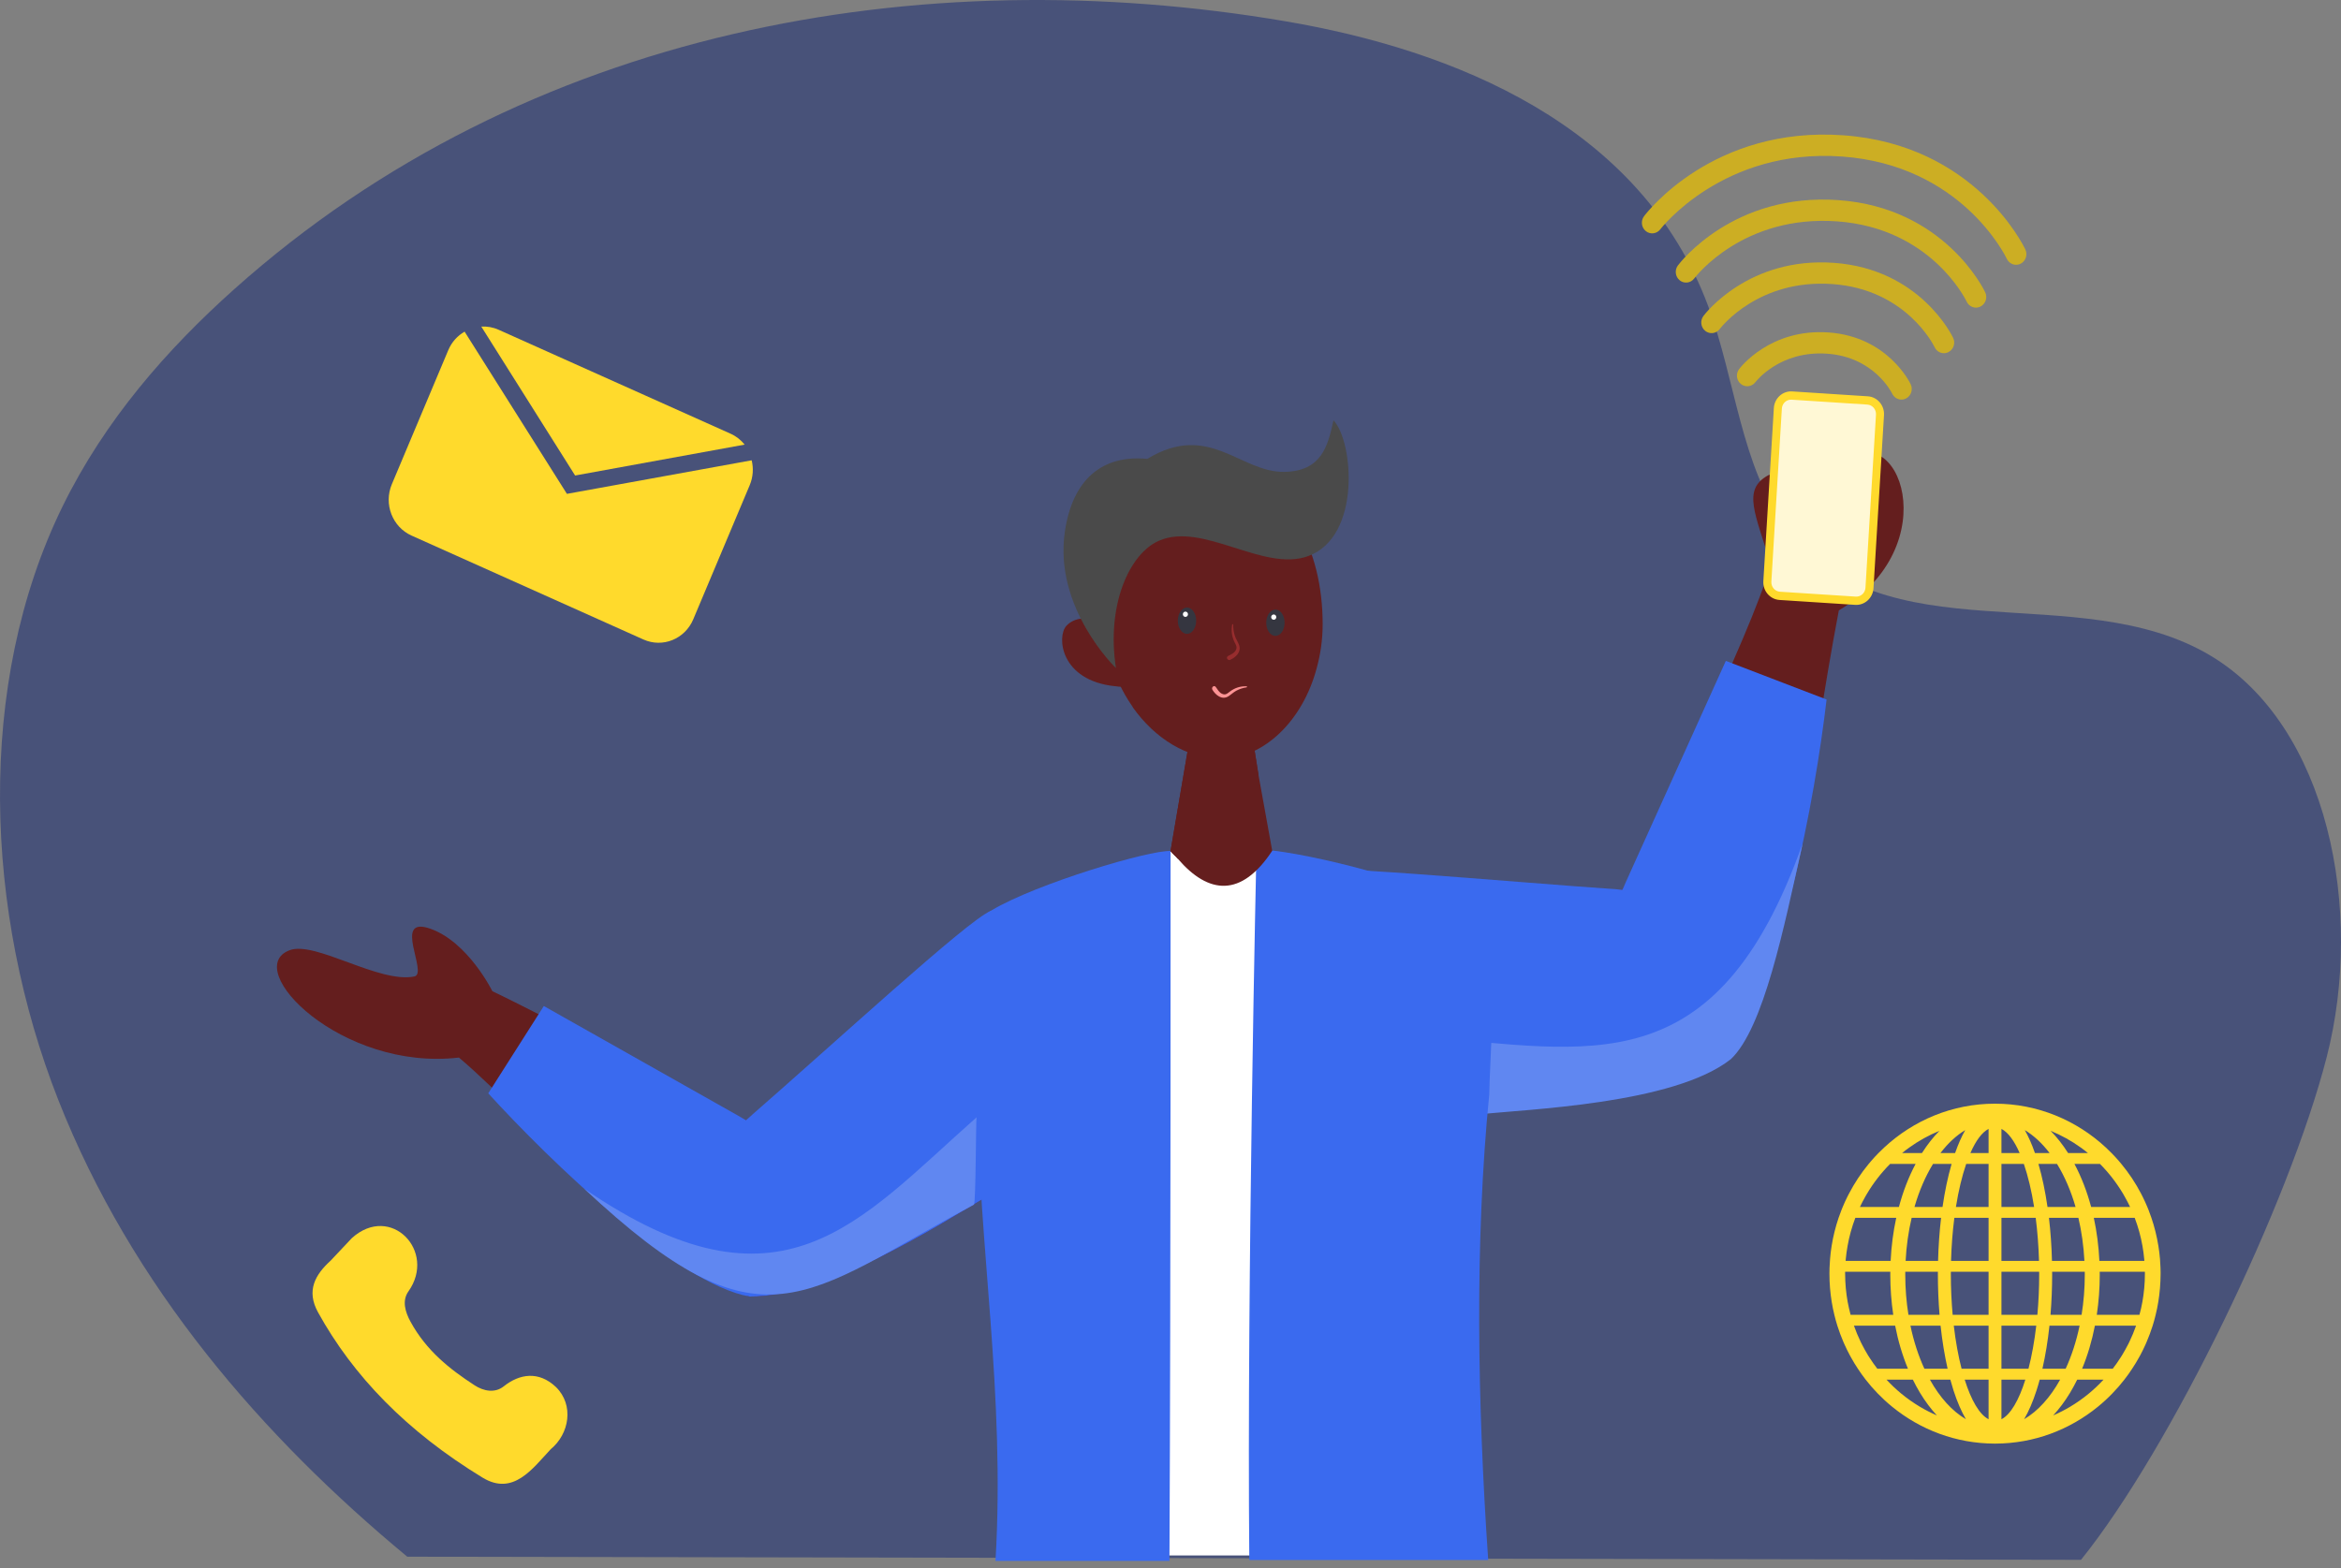
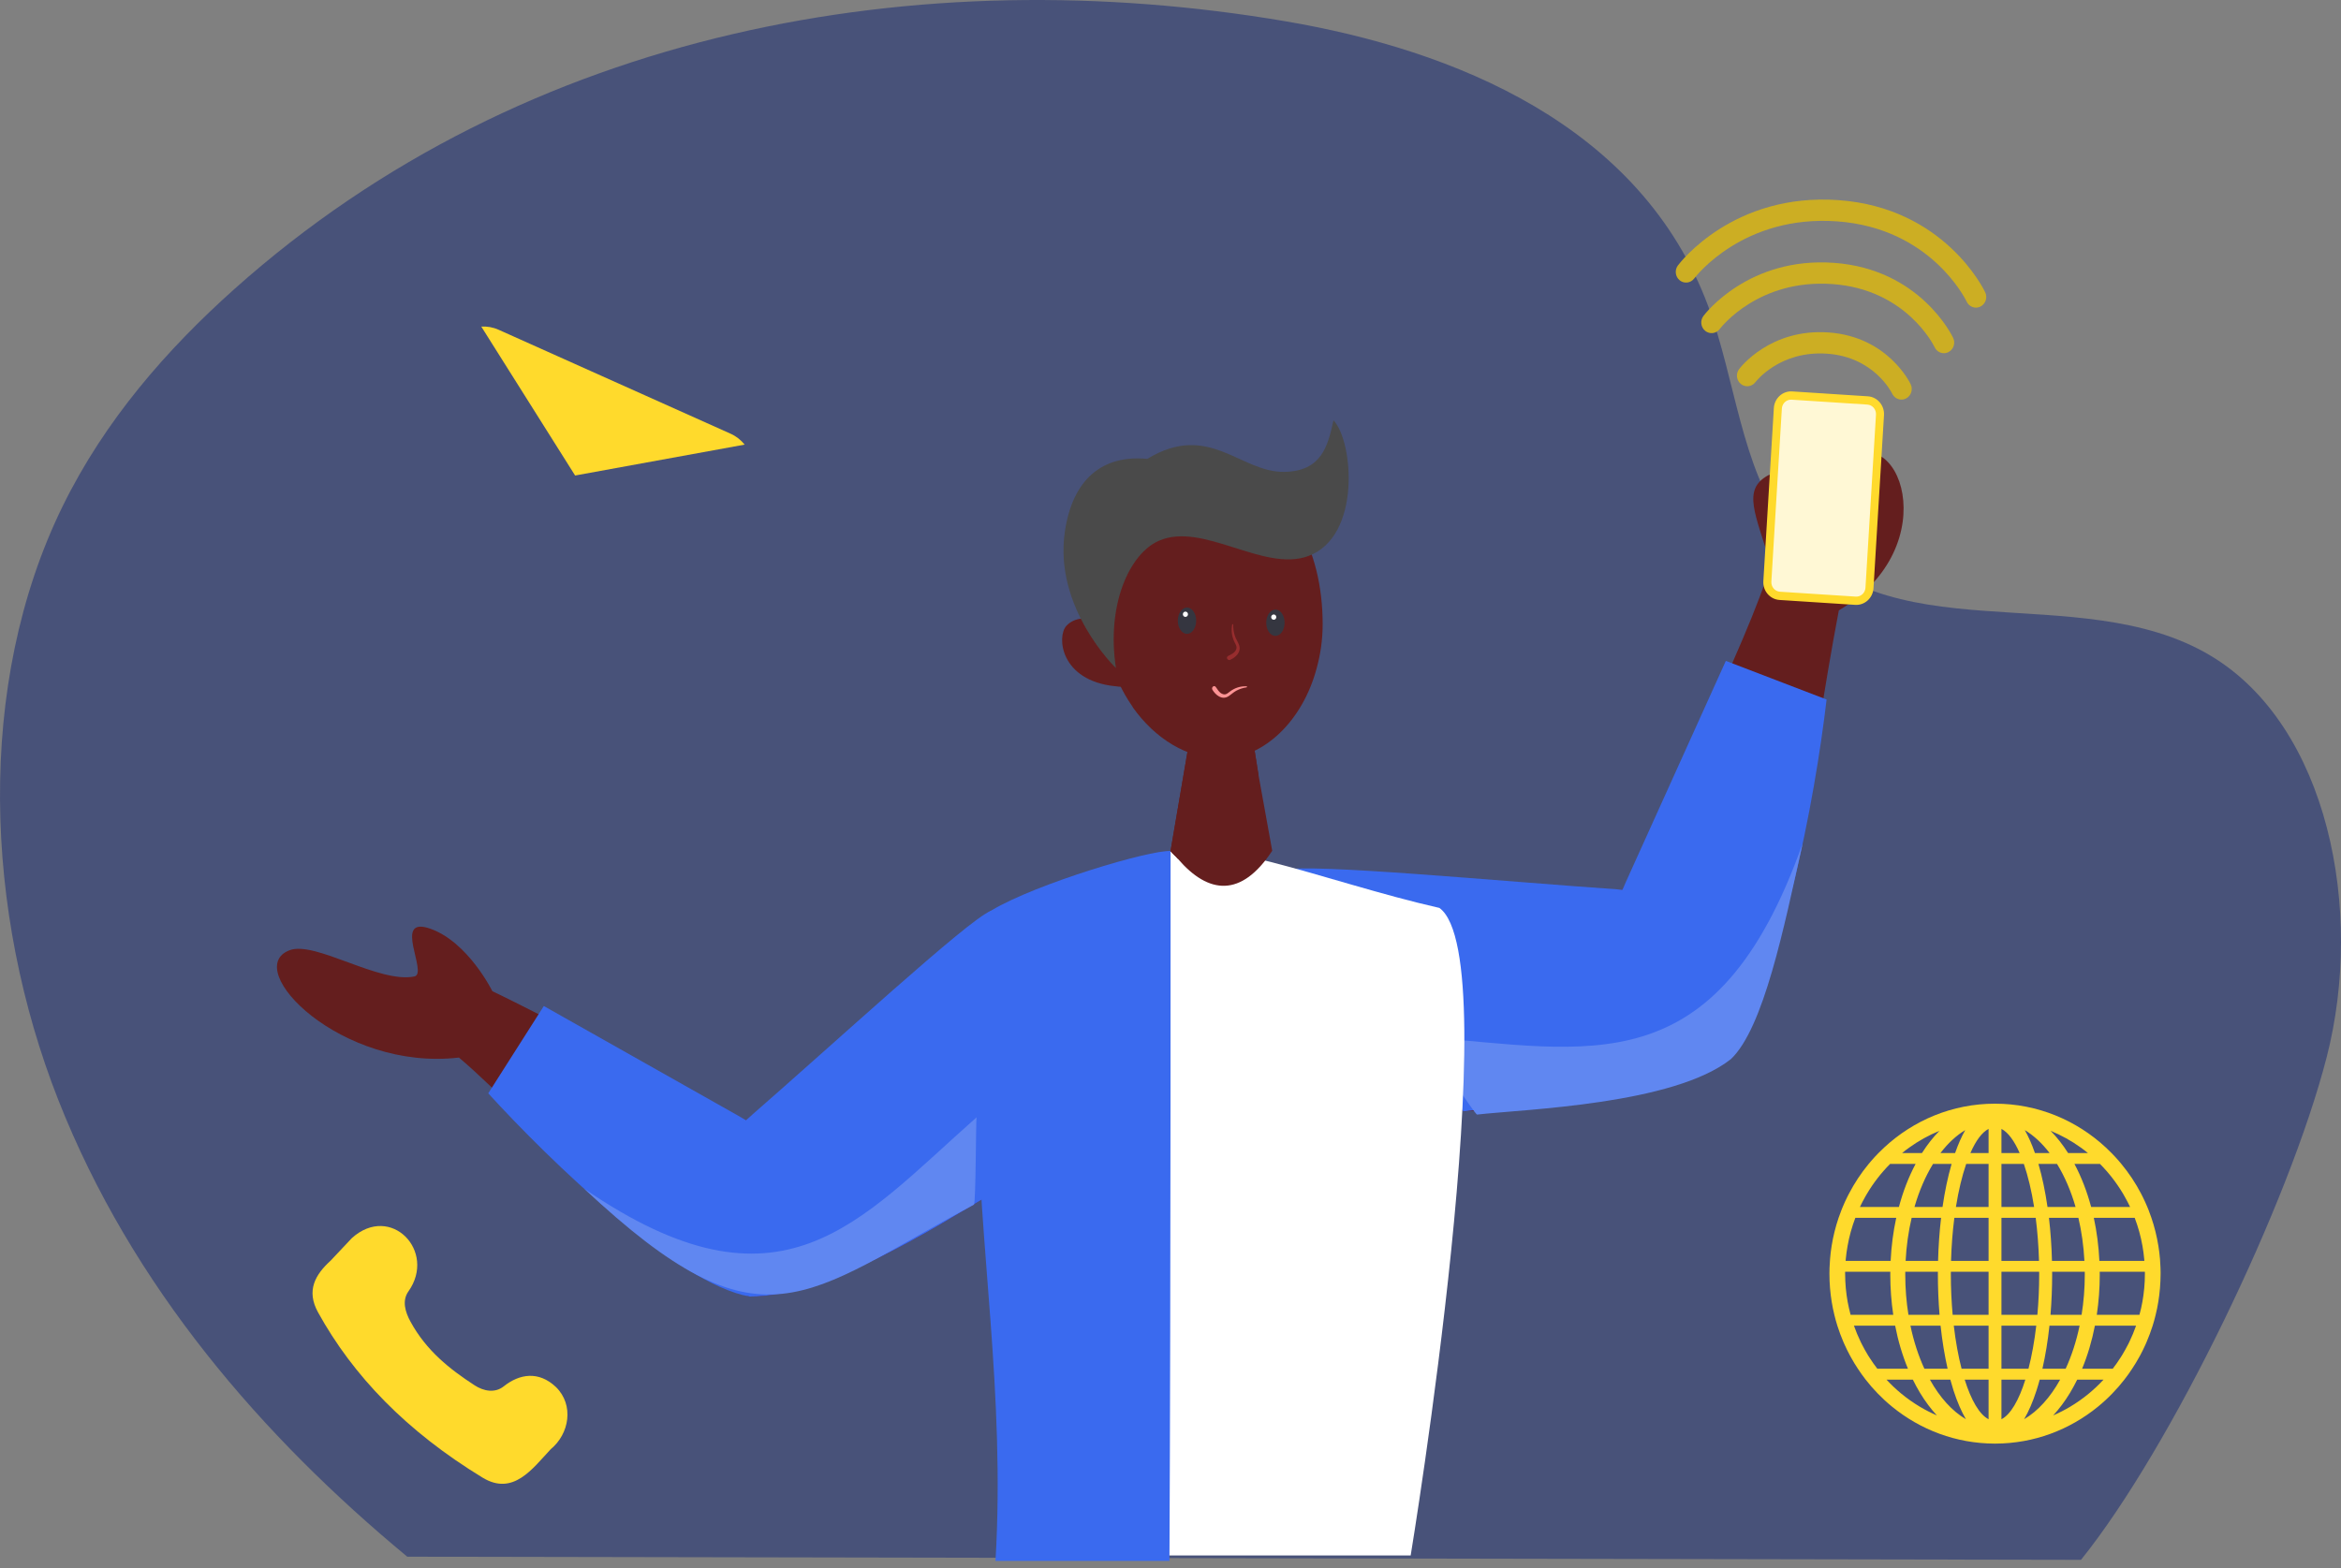
<svg xmlns="http://www.w3.org/2000/svg" width="288" height="193" viewBox="0 0 288 193" fill="none">
  <rect x="0" y="0" width="288" height="193" fill="#808080" stroke="none" />
  <path fill-rule="evenodd" clip-rule="evenodd" d="M50.103 191.569L256.014 191.954C267.095 178.173 281.611 148.121 286.244 130.073C290.877 112.025 286.419 89.352 271.974 80.7C255.595 70.89 231.659 81.067 219.69 64.827C214.184 57.355 213.513 46.738 210.164 37.714C201.872 15.368 178.895 6.145 158.109 2.612C113.259 -5.013 64.746 3.498 28.856 35.552C20.537 42.981 12.899 51.708 7.713 62.286C-3.071 84.284 -1.887 112.357 7.177 135.372C16.242 158.386 32.333 176.848 50.103 191.569Z" fill="#485279" />
  <path fill-rule="evenodd" clip-rule="evenodd" d="M220.133 52.378C220.29 50.069 222.23 48.329 224.467 48.491C226.704 48.653 228.391 50.656 228.234 52.965C228.077 55.274 226.136 57.014 223.898 56.852C221.662 56.69 219.975 54.687 220.133 52.378Z" fill="#FFDA2C" />
  <path fill-rule="evenodd" clip-rule="evenodd" d="M233.836 49.171C233.399 49.139 232.989 48.874 232.784 48.439C232.697 48.261 230.533 43.942 224.806 43.527C219.026 43.108 216.077 46.872 215.954 47.033C215.521 47.599 214.724 47.699 214.175 47.256C213.624 46.812 213.523 45.996 213.951 45.426C214.104 45.22 217.806 40.394 224.983 40.914C232.212 41.438 234.95 47.05 235.063 47.289C235.371 47.938 235.111 48.723 234.482 49.041C234.273 49.145 234.051 49.186 233.836 49.171Z" fill="#CCAE23" />
  <path fill-rule="evenodd" clip-rule="evenodd" d="M239.058 43.462C238.621 43.431 238.212 43.166 238.007 42.73C237.868 42.444 234.475 35.613 225.453 34.959C216.378 34.302 211.759 40.24 211.567 40.493C211.134 41.061 210.338 41.162 209.787 40.72C209.235 40.277 209.134 39.458 209.561 38.887C209.785 38.589 215.156 31.587 225.631 32.347C236.156 33.109 240.123 41.235 240.285 41.58C240.594 42.23 240.332 43.014 239.703 43.332C239.496 43.437 239.274 43.478 239.058 43.462Z" fill="#CCAE23" />
  <path fill-rule="evenodd" clip-rule="evenodd" d="M243.002 37.852C242.565 37.821 242.156 37.556 241.95 37.12C241.773 36.755 237.477 28.072 226.025 27.242C214.522 26.409 208.672 33.949 208.428 34.271C207.998 34.84 207.201 34.943 206.649 34.5C206.097 34.057 205.995 33.237 206.423 32.666C206.698 32.3 213.3 23.694 226.203 24.63C239.159 25.569 244.028 35.546 244.229 35.97C244.538 36.62 244.276 37.404 243.647 37.722C243.44 37.827 243.218 37.868 243.002 37.852Z" fill="#CCAE23" />
-   <path fill-rule="evenodd" clip-rule="evenodd" d="M247.94 32.582C247.503 32.55 247.094 32.286 246.887 31.85C246.663 31.382 241.204 20.32 226.629 19.264C212.004 18.204 204.337 28.114 204.261 28.214C203.831 28.784 203.034 28.887 202.482 28.444C201.929 28.001 201.827 27.181 202.256 26.61C202.596 26.155 210.78 15.489 226.808 16.651C242.886 17.816 248.919 30.174 249.167 30.7C249.476 31.35 249.214 32.134 248.585 32.452C248.377 32.557 248.155 32.597 247.94 32.582Z" fill="#CCAE23" />
  <path fill-rule="evenodd" clip-rule="evenodd" d="M56.459 130.144C65.655 137.909 80.973 156.592 92.223 159.549C101.687 159.637 115.541 150.745 121.374 147.271L119.989 115.346L91.778 137.839C85.299 134.761 66.746 124.9 60.575 121.981C60.575 121.981 57.596 115.917 52.922 114.282C48.22 112.629 52.707 119.794 50.981 120.165C46.64 121.055 38.775 115.743 35.624 116.937C29.623 119.212 41.974 131.848 56.459 130.144Z" fill="#641E1E" />
  <path fill-rule="evenodd" clip-rule="evenodd" d="M60.068 134.546C67.661 142.887 83.338 158.025 92.223 159.552C101.688 159.642 115.54 150.748 121.374 147.274L121.876 112.102C119.07 113.217 102.698 128.343 91.778 137.843C88.911 136.22 69.243 125.12 66.903 123.803C65.555 125.923 61.423 132.408 60.068 134.546Z" fill="#3A6AEF" />
  <path fill-rule="evenodd" clip-rule="evenodd" d="M71.89 146.296C93.881 166.927 98.841 159.47 119.819 148.243C120.054 148.087 120.059 137.706 120.141 137.5C105.537 150.42 96.129 162.903 71.89 146.296Z" fill="#6087F1" />
  <path fill-rule="evenodd" clip-rule="evenodd" d="M226.223 75.108C218.436 116.004 223.119 134.672 180.017 136.77L161.746 108.556L199.592 109.489C203.26 102.65 215.193 78.691 217.84 69.483C215.978 63.218 214.284 60.285 217.518 58.496C219.124 57.608 220.788 66.477 222.491 65.675C226.748 63.619 223.752 59.571 226.679 56.976C233.497 50.932 239.655 67.162 226.223 75.108Z" fill="#641E1E" />
  <path fill-rule="evenodd" clip-rule="evenodd" d="M224.715 86.083C223.302 98.149 219.114 121.279 212.442 128.353C204.398 134.572 187.125 135.956 180.017 136.768L157.982 107.064C161.064 106.197 184.459 108.448 199.592 109.488C201.057 106.239 211.121 83.974 212.32 81.328C214.767 82.267 222.254 85.134 224.715 86.083Z" fill="#3A6AEF" />
  <path fill-rule="evenodd" clip-rule="evenodd" d="M221.762 103.809C219.466 114.227 216.965 126.514 212.949 130.33C205.883 135.929 187.662 136.493 181.72 137.159C181.425 137.178 175.311 127.727 175.115 127.604C195.484 129.179 211.142 133.752 221.762 103.809Z" fill="#6087F1" />
  <path fill-rule="evenodd" clip-rule="evenodd" d="M125.267 191.413H173.549C173.549 191.413 185.654 117.934 177.082 111.73C162.882 108.513 147.686 101.993 142.437 105.492C134.877 110.586 125.267 191.413 125.267 191.413Z" fill="white" />
  <path fill-rule="evenodd" clip-rule="evenodd" d="M143.878 190.571C143.878 191.066 143.869 191.583 143.869 192.081H122.47C123.683 171.534 120.392 153.238 120.231 135.05C120.605 126.494 116.919 115.045 122.011 112.013C127.536 108.723 141.501 104.565 144.009 104.731C144.009 104.731 144.034 159.328 143.878 190.571Z" fill="#3A6AEF" />
-   <path fill-rule="evenodd" clip-rule="evenodd" d="M183.213 134.704C181.428 152.735 181.747 172.495 183.087 191.976H153.695C153.379 157.928 154.574 104.699 154.574 104.699C155.709 103.91 172.89 107.552 178.252 110.943C185.165 115.314 183.401 125.568 183.213 134.704Z" fill="#3A6AEF" />
  <path fill-rule="evenodd" clip-rule="evenodd" d="M144.003 104.731C144.302 105.131 144.609 105.325 144.908 105.689C148.679 110.071 152.708 110.48 156.514 104.697L154.828 95.379L154.282 91.942L146.195 91.887L144.003 104.731Z" fill="#641E1E" />
  <path fill-rule="evenodd" clip-rule="evenodd" d="M144.003 104.731C144.302 105.131 144.609 105.325 144.908 105.689C145.243 104.325 146.511 99.761 148.274 97.433C149.701 95.56 152.926 95.306 154.828 95.379L154.282 91.942L146.195 91.887L144.003 104.731Z" fill="#641E1E" />
-   <path fill-rule="evenodd" clip-rule="evenodd" d="M134.587 76.781C135.154 77.538 135.721 78.226 136.321 78.845L135.721 77.091L135.487 76.437C135.487 76.437 135.354 76.368 135.12 76.334C135.021 76.299 134.92 76.265 134.787 76.231C134.754 76.231 134.687 76.265 134.654 76.299C134.52 76.402 134.487 76.609 134.587 76.781Z" fill="#972D2E" />
  <path fill-rule="evenodd" clip-rule="evenodd" d="M137.221 84.452H137.254C137.488 84.487 137.755 84.521 138.055 84.521H138.254L136.321 78.844C135.721 78.225 135.154 77.537 134.587 76.78C134.487 76.608 134.52 76.402 134.654 76.299C134.687 76.264 134.754 76.23 134.787 76.23C133.855 76.023 132.221 75.886 131.187 77.021C129.988 78.329 130.42 83.764 137.221 84.452Z" fill="#641E1E" />
  <path fill-rule="evenodd" clip-rule="evenodd" d="M135.854 75.921C135.854 79.867 137.094 83.653 139.128 86.664C139.201 86.779 139.278 86.89 139.355 87.001V87.032C142.054 90.854 146.019 93.365 150.254 93.365C155.421 93.365 160.257 88.755 161.986 82.218C162.453 80.531 162.72 78.706 162.72 76.815C162.72 67.56 158.523 59.203 150.456 59.203C148.834 59.203 147.272 59.504 145.813 60.067C140.025 62.29 135.854 68.556 135.854 75.921Z" fill="#641E1E" />
  <path fill-rule="evenodd" clip-rule="evenodd" d="M164.051 51.723C166.51 54.307 167.488 66.045 160.941 68.434C155.418 70.449 148.013 64.17 142.574 66.546C138.949 68.131 136.093 74.433 137.288 82.216C137.288 82.216 129.625 74.877 131.001 65.448C131.946 58.958 135.623 55.944 141.147 56.47C148.751 51.838 152.602 58.19 158.044 58.069C162.567 57.968 163.356 54.939 164.051 51.723Z" fill="#4A4A4A" />
  <path fill-rule="evenodd" clip-rule="evenodd" d="M229.792 48.77L220.478 48.168C219.308 48.093 218.3 49.01 218.227 50.217L216.935 71.51C216.861 72.716 217.75 73.756 218.92 73.832L228.234 74.434C229.403 74.51 230.411 73.593 230.484 72.385L231.777 51.093C231.85 49.886 230.961 48.846 229.792 48.77Z" fill="#FFDA2C" />
  <path fill-rule="evenodd" clip-rule="evenodd" d="M228.689 73.374C228.563 73.412 228.43 73.428 228.296 73.419L218.982 72.817C218.68 72.797 218.401 72.657 218.201 72.423C218.001 72.188 217.9 71.887 217.92 71.575L219.212 50.282C219.242 49.793 219.567 49.37 220.023 49.231C220.15 49.192 220.282 49.177 220.415 49.186L229.731 49.788C230.355 49.828 230.831 50.386 230.792 51.031L229.499 72.323C229.47 72.813 229.144 73.235 228.689 73.374Z" fill="#FFF8D5" />
  <path fill-rule="evenodd" clip-rule="evenodd" d="M147.159 76.382C147.159 77.277 146.653 78.002 146.03 78.002C145.406 78.002 144.899 77.277 144.899 76.382C144.899 75.487 145.406 74.762 146.03 74.762C146.653 74.762 147.159 75.487 147.159 76.382Z" fill="#353640" />
  <path fill-rule="evenodd" clip-rule="evenodd" d="M158.038 76.636C158.038 77.531 157.533 78.256 156.908 78.256C156.284 78.256 155.778 77.531 155.778 76.636C155.778 75.741 156.284 75.016 156.908 75.016C157.533 75.016 158.038 75.741 158.038 76.636Z" fill="#353640" />
  <path fill-rule="evenodd" clip-rule="evenodd" d="M156.384 75.943C156.384 75.763 156.526 75.617 156.7 75.617C156.875 75.617 157.016 75.763 157.016 75.943C157.016 76.123 156.875 76.269 156.7 76.269C156.526 76.269 156.384 76.123 156.384 75.943Z" fill="white" />
  <path fill-rule="evenodd" clip-rule="evenodd" d="M145.521 75.591C145.521 75.411 145.661 75.266 145.836 75.266C146.01 75.266 146.152 75.411 146.152 75.591C146.152 75.771 146.01 75.917 145.836 75.917C145.661 75.917 145.521 75.771 145.521 75.591Z" fill="white" />
  <path fill-rule="evenodd" clip-rule="evenodd" d="M152.431 79.362C152.285 78.965 152.038 78.625 151.909 78.218C151.772 77.79 151.701 77.324 151.716 76.875C151.719 76.8 151.602 76.781 151.588 76.857C151.445 77.618 151.543 78.351 151.887 79.041C151.97 79.208 152.069 79.373 152.112 79.557C152.155 79.748 152.096 79.916 151.996 80.077C151.783 80.421 151.407 80.546 151.077 80.731C150.771 80.903 151.041 81.335 151.344 81.201C152.046 80.89 152.747 80.217 152.431 79.362Z" fill="#972D2E" />
  <path fill-rule="evenodd" clip-rule="evenodd" d="M151.09 85.706C151.446 85.495 151.734 85.19 152.103 84.995C152.491 84.789 152.925 84.644 153.358 84.588C153.43 84.58 153.43 84.458 153.355 84.455C152.604 84.428 151.919 84.643 151.311 85.101C151.165 85.212 151.022 85.339 150.853 85.411C150.677 85.485 150.507 85.451 150.338 85.375C149.975 85.211 149.797 84.847 149.568 84.54C149.355 84.255 148.984 84.598 149.159 84.886C149.567 85.553 150.321 86.161 151.09 85.706Z" fill="#FD9394" />
  <path fill-rule="evenodd" clip-rule="evenodd" d="M70.753 58.516L59.211 40.191C59.919 40.146 60.648 40.269 61.342 40.581L89.879 53.372C90.575 53.684 91.158 54.15 91.61 54.714L70.753 58.516Z" fill="#FFDA2C" />
-   <path fill-rule="evenodd" clip-rule="evenodd" d="M92.23 59.716L85.287 76.214C84.264 78.645 81.522 79.757 79.163 78.699L50.626 65.907C48.267 64.849 47.182 62.023 48.205 59.592L55.148 43.093C55.572 42.087 56.291 41.307 57.157 40.813L69.745 60.775L92.474 56.645C92.716 57.635 92.654 58.709 92.23 59.716Z" fill="#FFDA2C" />
  <path fill-rule="evenodd" clip-rule="evenodd" d="M68.402 170.698C66.266 168.665 63.893 169.073 61.974 170.604C60.902 171.458 59.518 171.217 58.373 170.469C55.315 168.474 52.467 166.235 50.509 162.659C49.836 161.431 49.441 160.057 50.248 158.918C53.747 153.973 48.071 148.071 43.298 152.351L40.679 155.132C38.789 156.853 37.645 158.813 39.125 161.496C43.45 169.335 50.035 176.149 59.364 181.836C63.141 184.139 65.525 180.711 67.737 178.359C67.737 178.359 67.736 178.359 67.735 178.357C70.052 176.463 70.648 172.911 68.402 170.698Z" fill="#FFDA2C" />
  <path fill-rule="evenodd" clip-rule="evenodd" d="M257.956 161.802C258.196 160.195 258.322 158.531 258.322 156.837C258.322 156.725 258.317 156.614 258.315 156.504H263.87C263.874 156.583 263.874 156.661 263.874 156.74C263.874 157.041 263.868 157.344 263.855 157.647C263.828 158.234 263.775 158.811 263.697 159.381C263.623 159.932 263.524 160.477 263.405 161.007C263.343 161.274 263.278 161.539 263.204 161.802H257.956ZM261.958 165.143C261.909 165.24 261.861 165.338 261.812 165.435C261.582 165.891 261.331 166.334 261.068 166.769C261.008 166.866 260.947 166.964 260.885 167.059C260.583 167.534 260.262 167.994 259.917 168.439H256.149C256.829 166.801 257.358 165.018 257.723 163.142H262.79C262.55 163.826 262.27 164.494 261.958 165.143ZM256.983 171.488C256.26 172.088 255.489 172.63 254.679 173.114C254.009 173.514 253.31 173.87 252.589 174.184C253.333 173.383 254.03 172.452 254.669 171.394C254.979 170.879 255.271 170.339 255.547 169.779H258.786C258.225 170.39 257.621 170.96 256.983 171.488ZM233.887 171.488C233.25 170.96 232.648 170.39 232.085 169.779H235.326C235.602 170.339 235.894 170.879 236.204 171.394C236.843 172.452 237.54 173.381 238.282 174.182C237.561 173.87 236.864 173.514 236.192 173.114C235.384 172.63 234.611 172.088 233.887 171.488ZM229.988 167.059C229.924 166.964 229.865 166.866 229.803 166.769C229.54 166.334 229.289 165.891 229.061 165.435C229.01 165.338 228.962 165.24 228.915 165.143C228.6 164.494 228.321 163.826 228.08 163.142H233.149C233.515 165.018 234.044 166.801 234.724 168.439H230.956C230.611 167.994 230.29 167.534 229.988 167.059ZM227.472 161.007C227.347 160.477 227.252 159.932 227.176 159.381C227.096 158.811 227.046 158.234 227.018 157.647C227.005 157.344 226.995 157.041 226.995 156.74C226.995 156.661 226.995 156.583 226.997 156.504H232.555C232.555 156.614 232.551 156.725 232.551 156.837C232.551 158.531 232.677 160.195 232.917 161.802H227.667C227.595 161.539 227.532 161.274 227.472 161.007ZM227.073 154.957C227.125 154.406 227.199 153.865 227.297 153.331C227.507 152.133 227.83 150.978 228.251 149.869H233.283C232.915 151.565 232.683 153.343 232.594 155.169H227.059C227.061 155.097 227.067 155.027 227.073 154.957ZM229.468 147.276C229.538 147.151 229.61 147.028 229.684 146.903C230.483 145.557 231.441 144.325 232.531 143.231H235.667C234.812 144.834 234.122 146.619 233.612 148.529H228.816C229.02 148.103 229.236 147.683 229.468 147.276ZM234.878 141.224C236.031 140.395 237.279 139.702 238.601 139.159C237.832 139.935 237.112 140.849 236.449 141.892H234.009C234.292 141.656 234.584 141.436 234.878 141.224ZM256.862 141.892H254.424C253.76 140.849 253.041 139.935 252.272 139.159C253.594 139.702 254.842 140.395 255.993 141.224C256.289 141.436 256.581 141.656 256.862 141.892ZM261.189 146.903C261.261 147.028 261.331 147.151 261.401 147.276C261.633 147.683 261.849 148.103 262.052 148.529H257.261C256.749 146.619 256.061 144.834 255.205 143.231H258.344C259.434 144.325 260.389 145.561 261.189 146.903ZM252.443 155.169C252.395 153.341 252.27 151.563 252.071 149.869H255.693C256.083 151.533 256.338 153.312 256.435 155.169H252.443ZM251.267 168.439C251.641 166.805 251.933 165.022 252.134 163.142H255.841C255.438 165.073 254.854 166.858 254.126 168.439H251.267ZM249.018 174.649C249.577 173.692 250.093 172.507 250.545 171.098C250.683 170.674 250.811 170.233 250.934 169.779H253.448C252.235 171.963 250.72 173.65 249.018 174.649ZM239.939 169.779C240.06 170.233 240.19 170.674 240.325 171.098C240.78 172.507 241.296 173.692 241.855 174.649C240.153 173.65 238.638 171.963 237.425 169.779H239.939ZM238.738 163.142C238.94 165.022 239.232 166.805 239.604 168.439H236.747C236.019 166.858 235.435 165.073 235.03 163.142H238.738ZM238.802 149.869C238.603 151.563 238.477 153.341 238.43 155.169H234.438C234.533 153.312 234.79 151.533 235.178 149.869H238.802ZM240.095 143.231C239.631 144.828 239.256 146.615 238.979 148.529H235.528C236.103 146.541 236.88 144.749 237.811 143.231H240.095ZM241.77 139.072C241.322 139.863 240.905 140.804 240.525 141.892H238.726C239.639 140.696 240.664 139.738 241.77 139.072ZM250.346 141.892C249.968 140.804 249.549 139.863 249.1 139.072C250.208 139.738 251.234 140.696 252.147 141.892H250.346ZM250.776 143.231H253.061C253.993 144.749 254.77 146.541 255.345 148.529H251.894C251.616 146.615 251.242 144.828 250.776 143.231ZM246.227 148.529V143.231H248.981C249.495 144.722 249.927 146.519 250.245 148.529H246.227ZM246.227 155.169V149.869H250.441C250.654 151.533 250.794 153.316 250.848 155.169H246.227ZM246.227 168.439V163.142H250.509C250.282 165.083 249.956 166.873 249.551 168.439H246.227ZM246.227 174.653V169.779H249.168C248.371 172.319 247.349 174.083 246.227 174.653ZM244.644 169.779V174.653C243.524 174.083 242.502 172.319 241.705 169.779H244.644ZM244.644 163.142V168.439H241.322C240.917 166.873 240.59 165.083 240.364 163.142H244.644ZM244.644 149.869V155.169H240.025C240.079 153.316 240.218 151.533 240.432 149.869H244.644ZM244.644 143.231V148.529H240.625C240.946 146.519 241.378 144.722 241.89 143.231H244.644ZM244.644 138.924V141.892H242.408C243.069 140.38 243.83 139.339 244.644 138.924ZM246.227 138.924C247.041 139.339 247.803 140.38 248.465 141.892H246.227V138.924ZM240.001 156.788C240.001 156.693 240.003 156.6 240.005 156.504H244.644V161.802H240.225C240.081 160.203 240.001 158.52 240.001 156.788ZM250.87 156.788C250.87 158.52 250.792 160.203 250.648 161.802H246.227V156.504H250.868C250.87 156.6 250.87 156.693 250.87 156.788ZM234.393 156.837C234.393 156.725 234.395 156.614 234.397 156.504H238.41C238.41 156.6 238.407 156.693 238.407 156.788C238.407 158.501 238.477 160.182 238.611 161.802H234.784C234.531 160.218 234.393 158.554 234.393 156.837ZM256.48 156.837C256.48 158.554 256.342 160.218 256.087 161.802H252.262C252.395 160.182 252.465 158.501 252.465 156.788C252.465 156.693 252.463 156.6 252.461 156.504H256.476C256.476 156.614 256.48 156.725 256.48 156.837ZM263.576 153.331C263.67 153.865 263.744 154.406 263.793 154.957C263.802 155.027 263.808 155.097 263.81 155.169H258.276C258.188 153.343 257.958 151.565 257.59 149.869H262.62C263.043 150.978 263.366 152.133 263.576 153.331ZM265.804 156.504C265.804 156.343 265.8 156.182 265.794 156.025C265.785 155.739 265.769 155.451 265.746 155.169C265.742 155.097 265.74 155.027 265.734 154.957C265.687 154.408 265.623 153.865 265.535 153.331C265.343 152.137 265.054 150.98 264.677 149.869C264.568 149.54 264.449 149.22 264.324 148.902C264.274 148.777 264.223 148.654 264.172 148.529C263.995 148.103 263.804 147.685 263.6 147.276L263.411 146.903C262.729 145.591 261.909 144.359 260.973 143.231C260.868 143.104 260.76 142.977 260.653 142.85C260.369 142.521 260.071 142.201 259.767 141.892C259.545 141.661 259.316 141.438 259.082 141.224C255.471 137.868 250.681 135.82 245.435 135.82C240.192 135.82 235.406 137.864 231.791 141.224C231.556 141.438 231.326 141.661 231.102 141.892C230.798 142.199 230.502 142.521 230.216 142.85C230.109 142.977 230 143.104 229.895 143.231C228.962 144.359 228.144 145.591 227.462 146.903L227.271 147.276C227.067 147.685 226.874 148.103 226.699 148.529C226.65 148.654 226.598 148.777 226.547 148.902C226.422 149.22 226.302 149.54 226.191 149.869C225.815 150.98 225.525 152.137 225.334 153.331C225.25 153.865 225.182 154.408 225.139 154.957C225.133 155.027 225.129 155.097 225.127 155.169C225.104 155.451 225.088 155.739 225.077 156.025C225.071 156.182 225.069 156.343 225.069 156.504C225.065 156.583 225.065 156.661 225.065 156.74C225.065 157.041 225.071 157.348 225.083 157.647C225.106 158.234 225.157 158.811 225.227 159.381C225.293 159.928 225.384 160.473 225.49 161.007C225.544 161.274 225.606 161.539 225.669 161.802C225.776 162.256 225.904 162.703 226.039 163.142C226.255 163.822 226.504 164.49 226.783 165.143C226.824 165.24 226.868 165.338 226.913 165.435C227.116 165.891 227.334 166.334 227.567 166.769C227.618 166.866 227.671 166.964 227.729 167.059C227.988 167.532 228.267 167.994 228.566 168.439C228.868 168.899 229.184 169.347 229.523 169.779C229.988 170.377 230.483 170.947 231.01 171.488C231.569 172.064 232.159 172.609 232.781 173.114C236.251 175.948 240.638 177.644 245.403 177.652C245.415 177.652 245.425 177.652 245.435 177.652C245.45 177.652 245.462 177.652 245.474 177.652C250.239 177.642 254.622 175.946 258.091 173.114C258.714 172.609 259.304 172.064 259.861 171.488C260.389 170.947 260.885 170.377 261.347 169.779C261.687 169.347 262.005 168.899 262.305 168.439C262.603 167.994 262.883 167.532 263.144 167.059C263.201 166.964 263.255 166.866 263.306 166.769C263.537 166.334 263.756 165.891 263.96 165.435C264.001 165.338 264.044 165.24 264.085 165.143C264.365 164.49 264.614 163.822 264.83 163.142C264.965 162.703 265.093 162.256 265.199 161.802C265.263 161.539 265.325 161.274 265.378 161.007C265.485 160.473 265.576 159.928 265.641 159.381C265.711 158.811 265.763 158.234 265.785 157.647C265.8 157.348 265.806 157.041 265.806 156.74C265.806 156.661 265.806 156.583 265.804 156.504Z" fill="#FFDA2C" />
</svg>